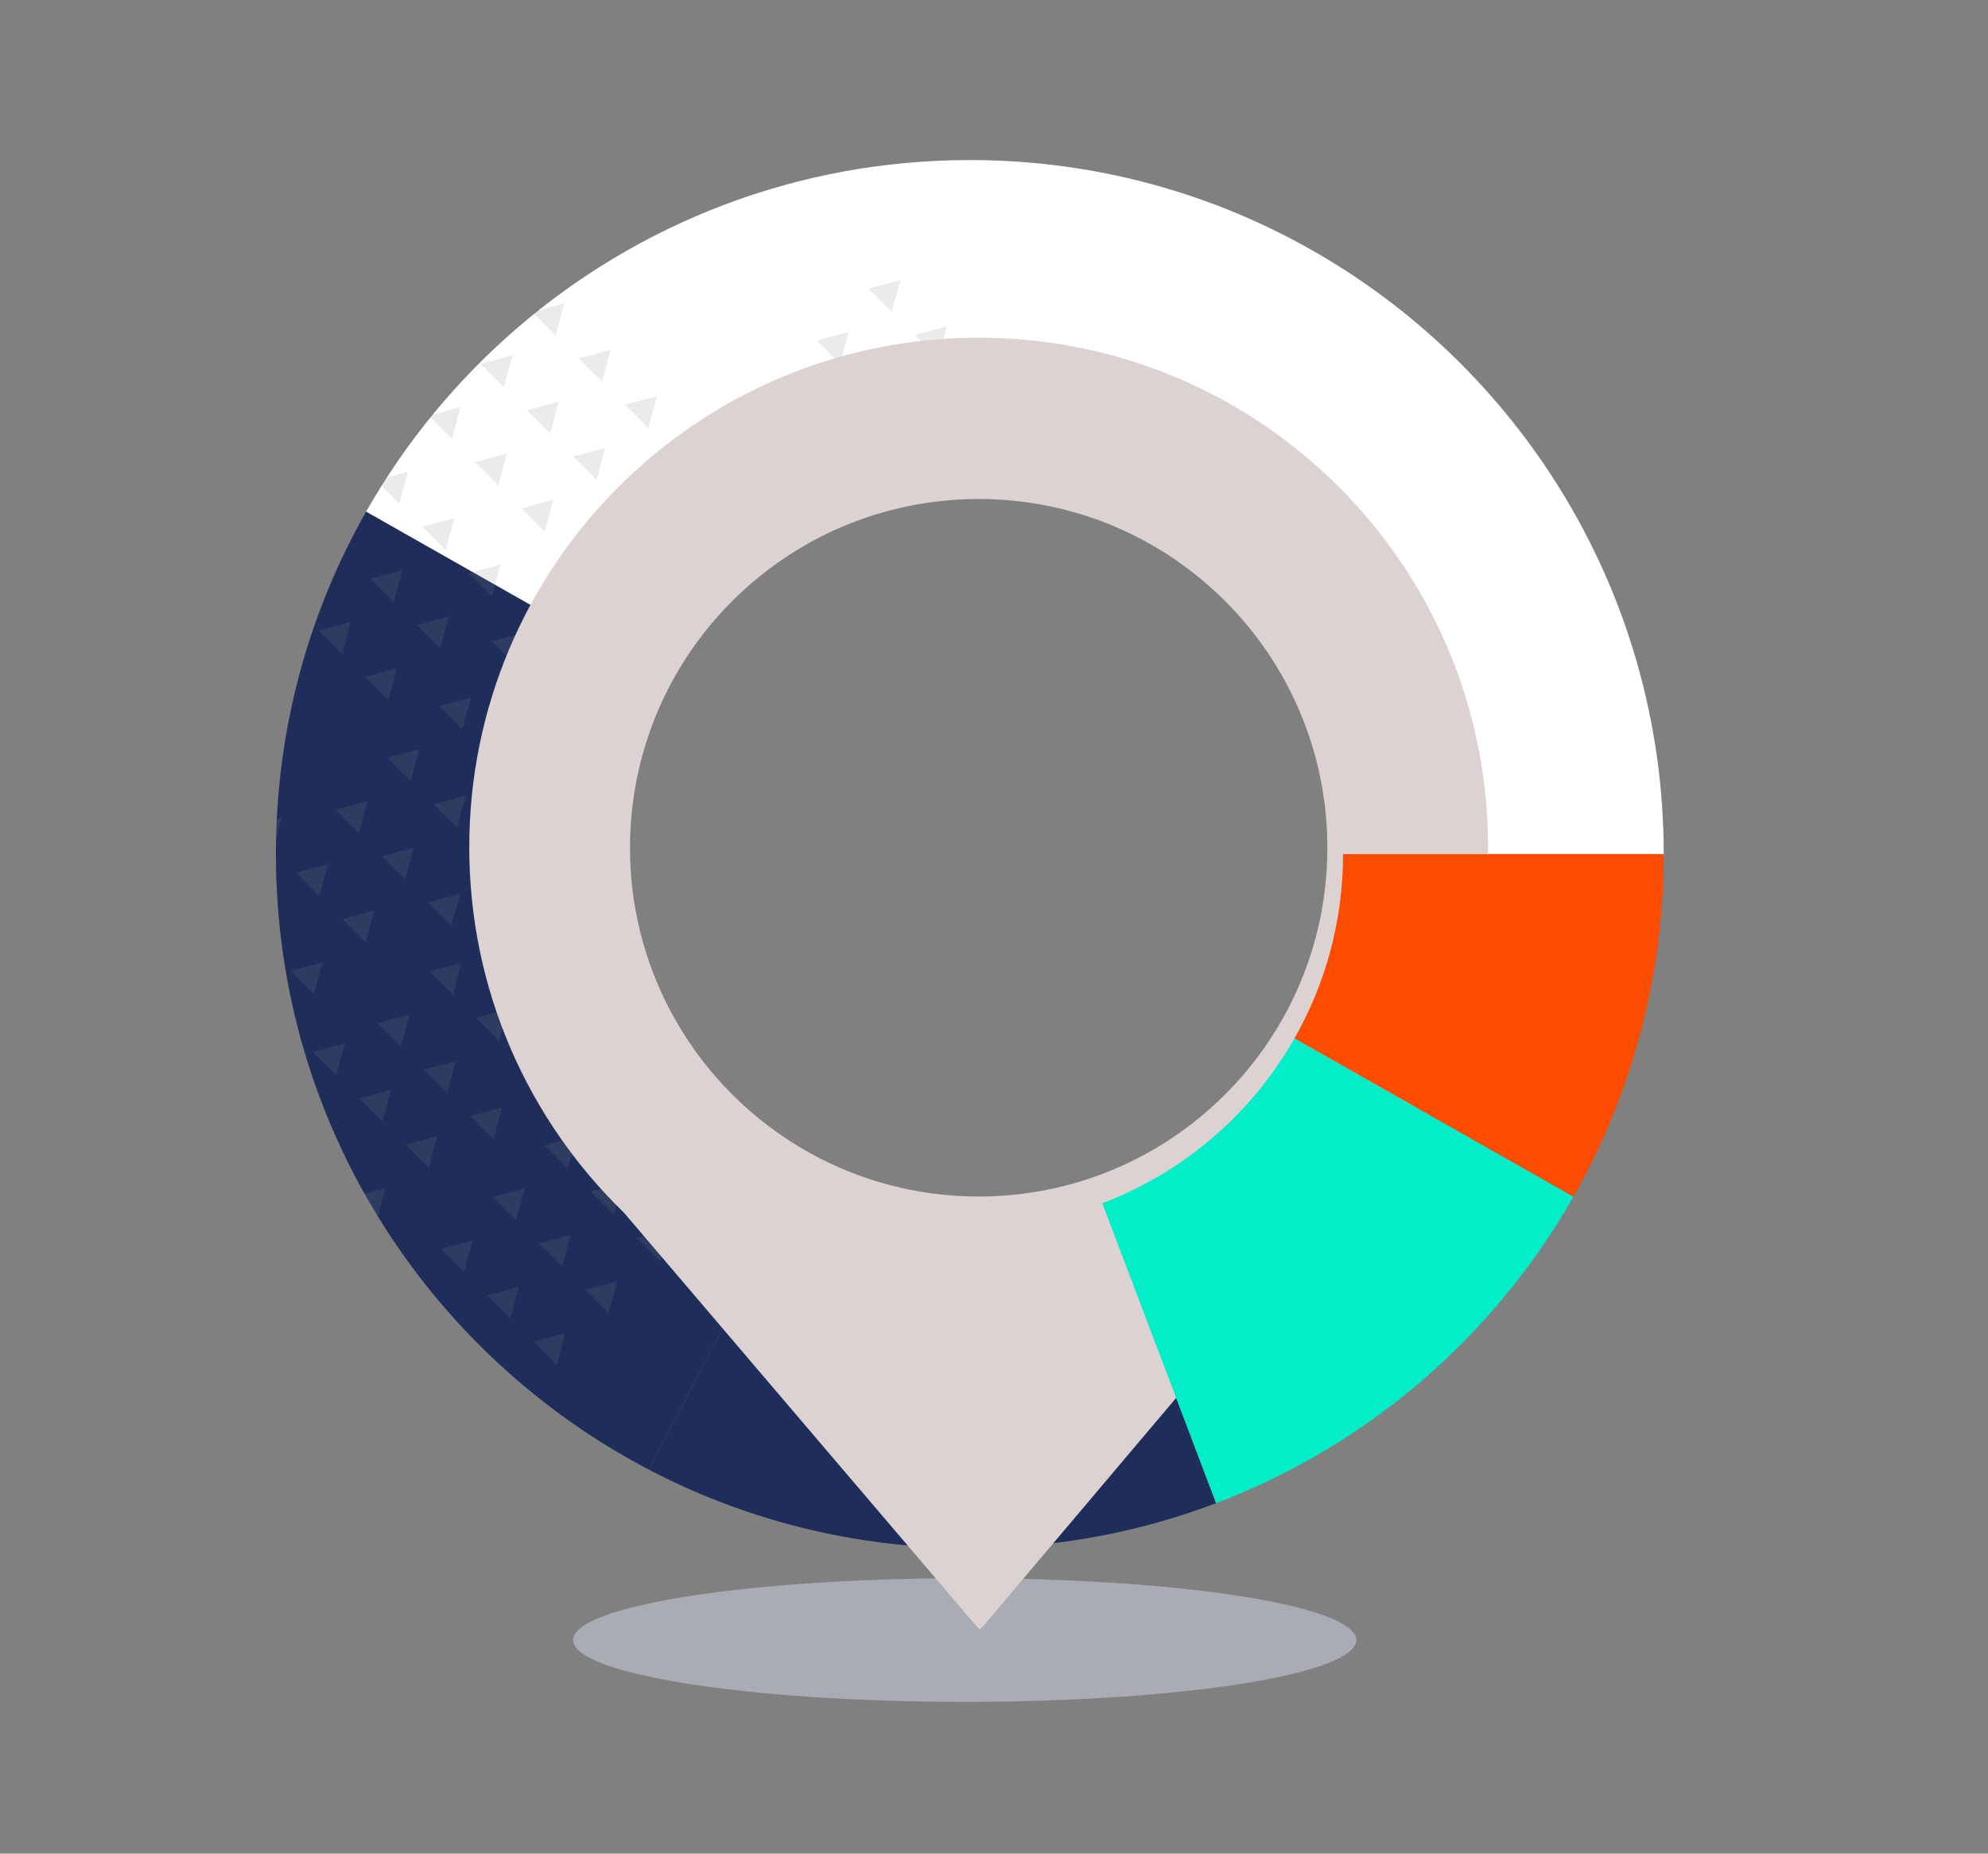
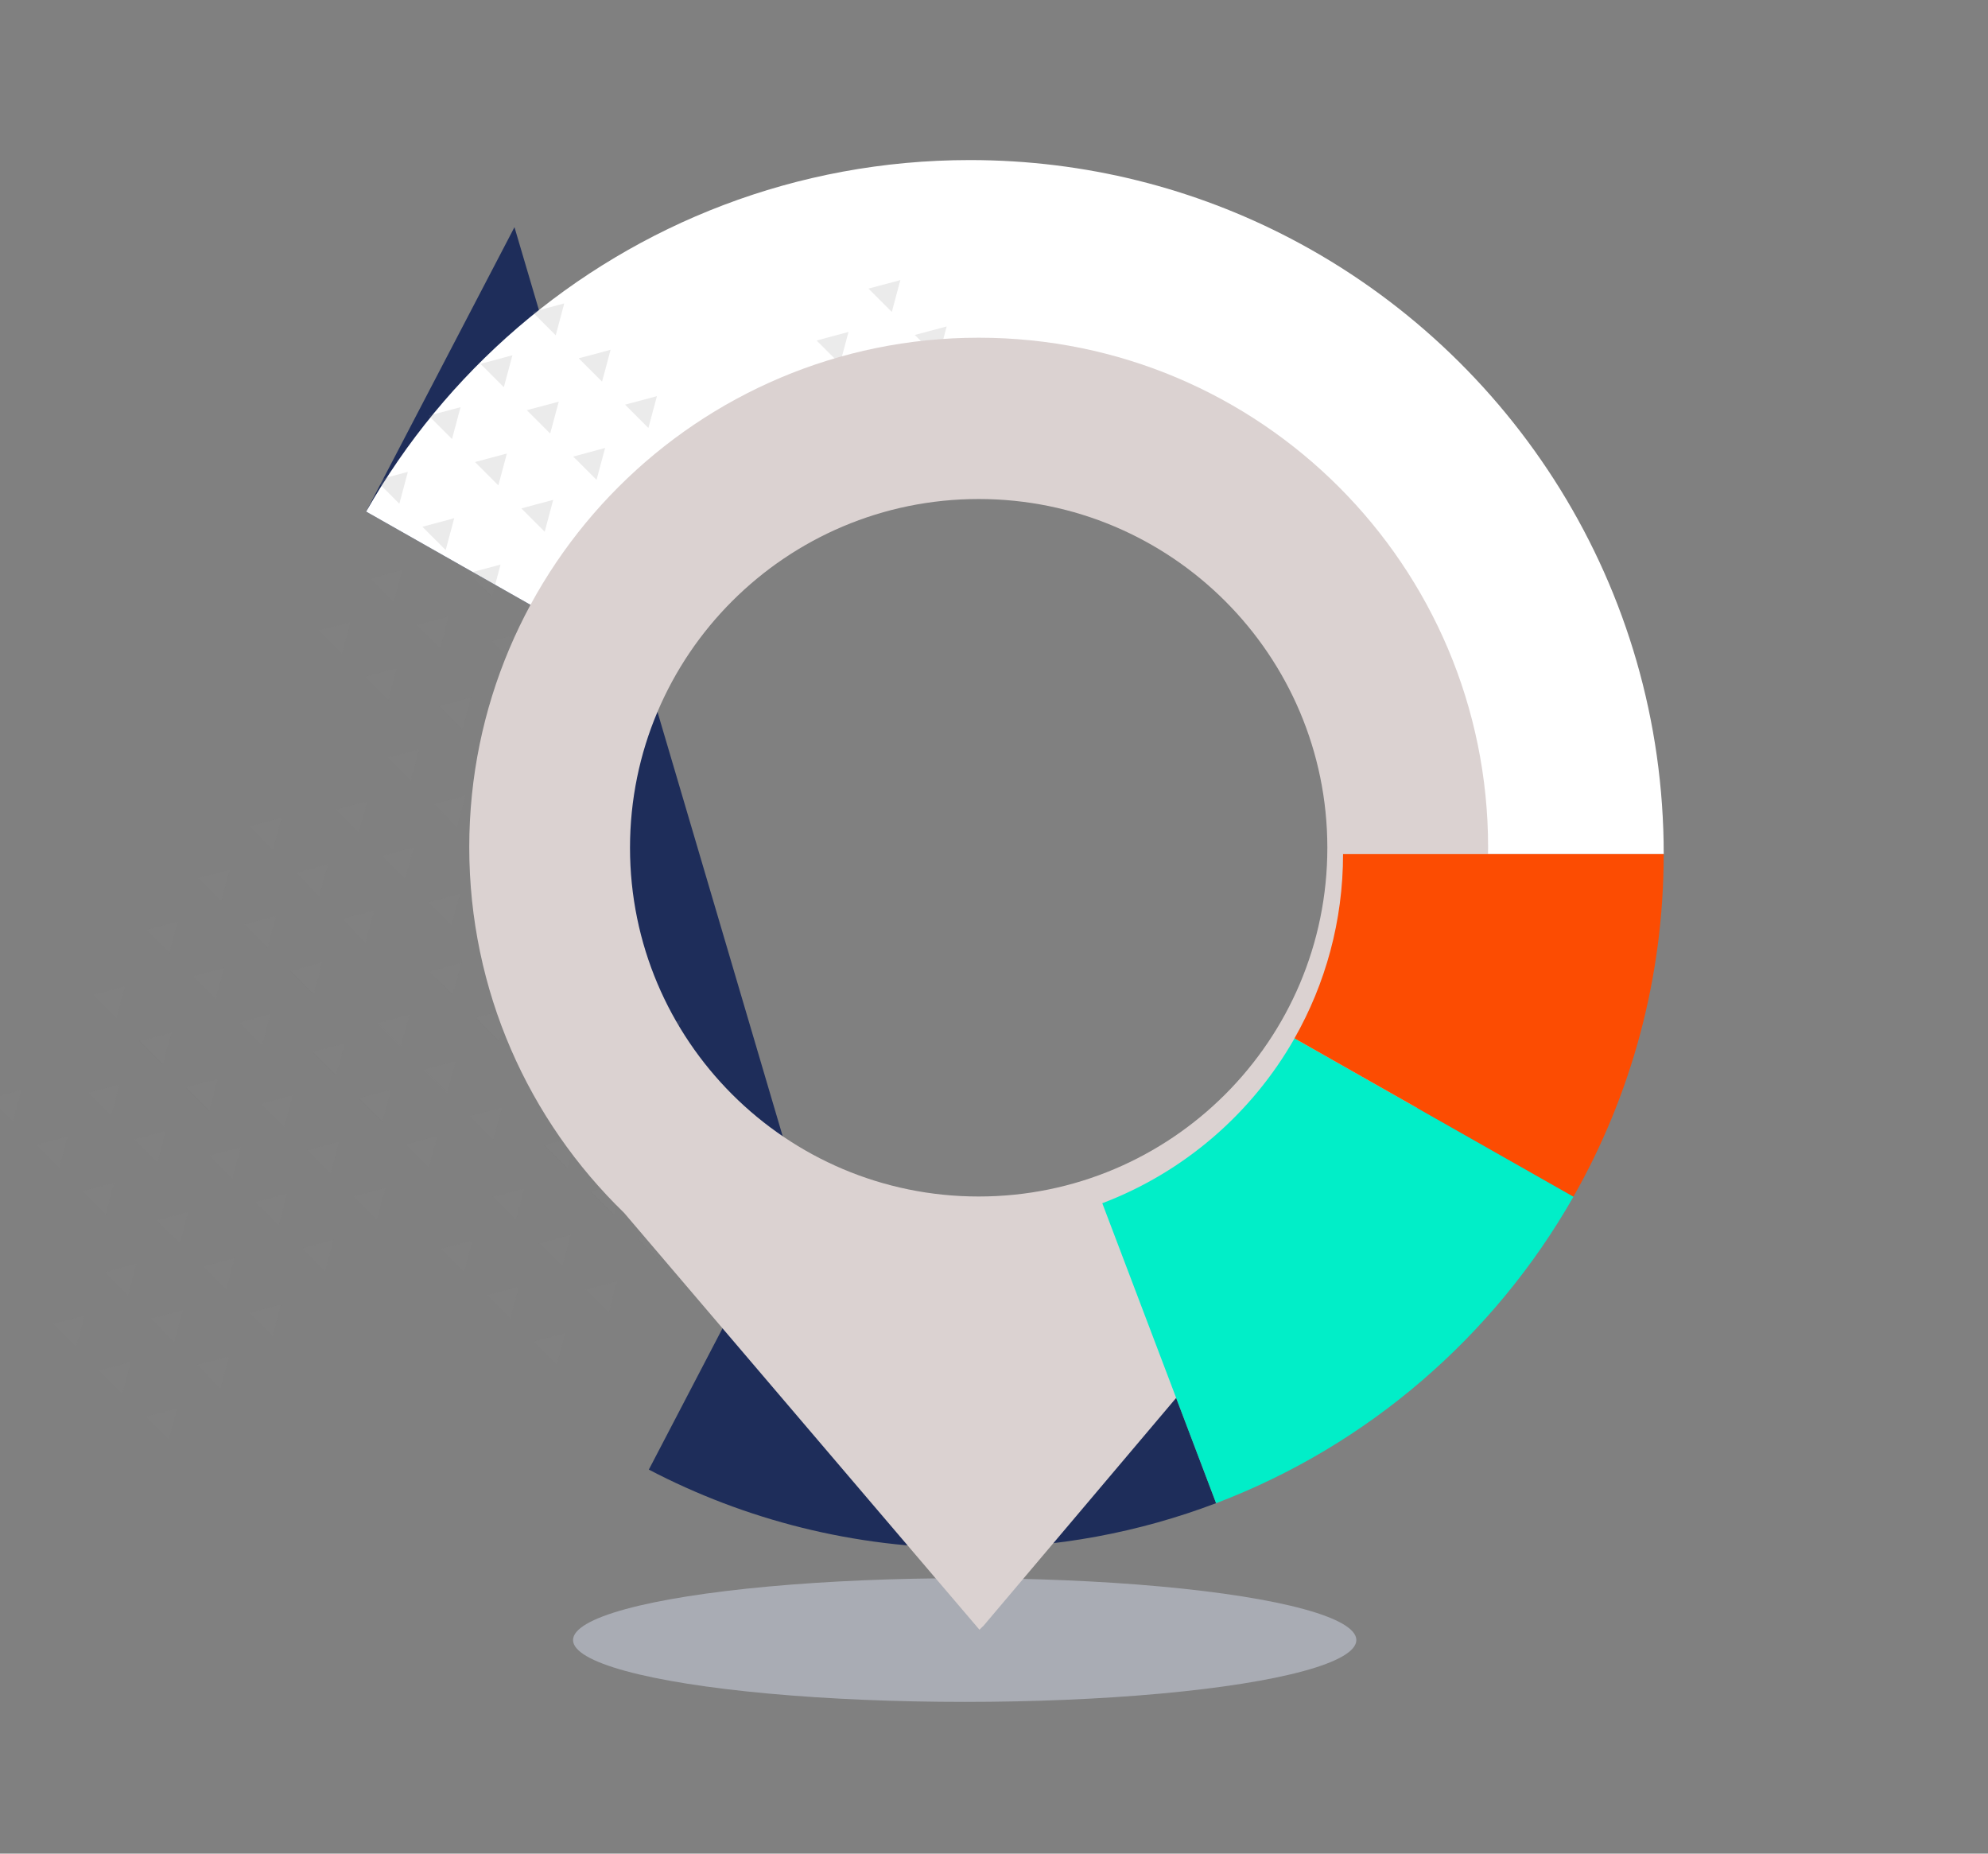
<svg xmlns="http://www.w3.org/2000/svg" viewBox="0 0 578.66 539.43">
  <rect x="0" y="0" width="578.66" height="539.43" fill="#808080" stroke="none" />
  <defs>
    <style>
      .cls-1 {
        fill: #cacfdd;
        mix-blend-mode: multiply;
        opacity: .55;
      }

      .cls-1,
      .cls-2,
      .cls-3,
      .cls-4,
      .cls-5,
      .cls-6,
      .cls-7 {
        stroke-width: 0px;
      }

      .cls-8 {
        opacity: .33;
      }

      .cls-9 {
        opacity: .5;
      }

      .cls-10 {
        isolation: isolate;
      }

      .cls-2 {
        fill: #fc4c02;
      }

      .cls-3 {
        fill: #1e2d5a;
      }

      .cls-4 {
        fill: #868686;
      }

      .cls-5 {
        fill: #fff;
      }

      .cls-6 {
        fill: #dbd2d1;
      }

      .cls-7 {
        fill: #01eec8;
      }
    </style>
  </defs>
  <g class="cls-10">
    <g id="Layer_17">
      <ellipse class="cls-1" cx="280.8" cy="477.28" rx="114" ry="18" />
-       <path class="cls-3" d="m232.03,344.91c-34.71-18.14-58.4-54.48-58.4-96.35,0-19.5,5.14-37.8,14.14-53.62l-81.19-46.06c-16.72,29.41-26.27,63.43-26.27,99.68,0,77.84,44.04,145.4,108.56,179.12l43.17-82.77Z">
+       <path class="cls-3" d="m232.03,344.91c-34.71-18.14-58.4-54.48-58.4-96.35,0-19.5,5.14-37.8,14.14-53.62l-81.19-46.06l43.17-82.77Z">
      </path>
      <path class="cls-5" d="m390.94,248.56h93.33c0-77.84-44.04-145.4-108.56-179.12-27.94-14.6-59.71-22.86-93.42-22.86-25.24,0-49.41,4.63-71.69,13.09-44.17,16.77-80.93,48.6-104.02,89.21l81.19,46.06c12.42-21.85,32.19-38.96,55.96-47.98,11.98-4.55,24.98-7.05,38.56-7.05,18.13,0,35.22,4.45,50.25,12.3,34.71,18.14,58.4,54.48,58.4,96.35Z">
      </path>
      <path class="cls-3" d="m353.97,437.45l-33.13-87.29c-11.98,4.55-24.98,7.05-38.56,7.05-18.13,0-35.22-4.45-50.25-12.3l-43.17,82.77c27.94,14.6,59.71,22.86,93.42,22.86,25.25,0,49.41-4.63,71.69-13.09Z">
      </path>
      <g class="cls-8">
        <g class="cls-9">
          <polygon class="cls-4" points="149.36 265.13 140.09 267.61 146.88 274.4 149.36 265.13" />
          <polygon class="cls-4" points="176.34 292.1 167.06 294.59 173.85 301.38 176.34 292.1" />
          <polygon class="cls-4" points="162.85 278.61 153.57 281.1 160.36 287.89 162.85 278.61" />
          <polygon class="cls-4" points="134.27 280.22 124.99 282.71 131.78 289.49 134.27 280.22" />
          <polygon class="cls-4" points="161.24 307.2 151.97 309.68 158.76 316.47 161.24 307.2" />
          <polygon class="cls-4" points="147.76 293.71 138.48 296.19 145.27 302.98 147.76 293.71" />
          <polygon class="cls-4" points="119.17 295.31 109.9 297.8 116.69 304.59 119.17 295.31" />
          <polygon class="cls-4" points="146.15 322.29 136.87 324.78 143.66 331.57 146.15 322.29" />
          <polygon class="cls-4" points="132.66 308.8 123.39 311.29 130.18 318.08 132.66 308.8" />
        </g>
        <g class="cls-9">
          <polygon class="cls-4" points="167.74 330.78 158.47 333.26 165.26 340.05 167.74 330.78" />
          <polygon class="cls-4" points="194.72 357.76 185.45 360.24 192.24 367.03 194.72 357.76" />
          <polygon class="cls-4" points="181.23 344.27 171.96 346.75 178.75 353.54 181.23 344.27" />
          <polygon class="cls-4" points="152.65 345.87 143.37 348.36 150.16 355.15 152.65 345.87" />
          <polygon class="cls-4" points="179.63 372.85 170.35 375.34 177.14 382.13 179.63 372.85" />
          <polygon class="cls-4" points="166.14 359.36 156.86 361.85 163.65 368.64 166.14 359.36" />
          <polygon class="cls-4" points="137.56 360.97 128.28 363.45 135.07 370.24 137.56 360.97" />
          <polygon class="cls-4" points="164.53 387.95 155.26 390.43 162.05 397.22 164.53 387.95" />
          <polygon class="cls-4" points="151.04 374.46 141.77 376.94 148.56 383.73 151.04 374.46" />
        </g>
        <g class="cls-9">
          <polygon class="cls-4" points="179.79 231.2 170.51 233.68 177.3 240.47 179.79 231.2" />
          <polygon class="cls-4" points="164.69 246.29 155.42 248.78 162.21 255.57 164.69 246.29" />
          <polygon class="cls-4" points="178.18 259.78 168.91 262.27 175.7 269.06 178.18 259.78" />
        </g>
        <g class="cls-9">
          <polygon class="cls-4" points="198.17 296.85 188.89 299.34 195.68 306.13 198.17 296.85" />
          <polygon class="cls-4" points="183.08 311.95 173.8 314.43 180.59 321.22 183.08 311.95" />
          <polygon class="cls-4" points="210.05 338.92 200.78 341.41 207.57 348.2 210.05 338.92" />
          <polygon class="cls-4" points="196.56 325.44 187.29 327.92 194.08 334.71 196.56 325.44" />
        </g>
        <g class="cls-9">
          <polygon class="cls-4" points="36.44 287.01 27.16 289.5 33.95 296.29 36.44 287.01" />
          <polygon class="cls-4" points="63.41 313.99 54.14 316.47 60.93 323.26 63.41 313.99" />
          <polygon class="cls-4" points="49.93 300.5 40.65 302.98 47.44 309.77 49.93 300.5" />
-           <polygon class="cls-4" points="21.34 302.1 12.07 304.59 18.86 311.38 21.34 302.1" />
          <polygon class="cls-4" points="48.32 329.08 39.04 331.57 45.83 338.36 48.32 329.08" />
          <polygon class="cls-4" points="34.83 315.59 25.56 318.08 32.35 324.87 34.83 315.59" />
          <polygon class="cls-4" points="6.25 317.2 -3.03 319.68 3.76 326.47 6.25 317.2" />
          <polygon class="cls-4" points="33.23 344.18 23.95 346.66 30.74 353.45 33.23 344.18" />
          <polygon class="cls-4" points="19.74 330.69 10.46 333.17 17.25 339.96 19.74 330.69" />
        </g>
        <g class="cls-9">
          <polygon class="cls-4" points="54.82 352.66 45.55 355.15 52.33 361.94 54.82 352.66" />
          <polygon class="cls-4" points="81.8 379.64 72.52 382.13 79.31 388.92 81.8 379.64" />
          <polygon class="cls-4" points="68.31 366.15 59.03 368.64 65.82 375.43 68.31 366.15" />
          <polygon class="cls-4" points="39.73 367.76 30.45 370.24 37.24 377.03 39.73 367.76" />
          <polygon class="cls-4" points="66.7 394.74 57.43 397.22 64.22 404.01 66.7 394.74" />
          <polygon class="cls-4" points="53.21 381.25 43.94 383.73 50.73 390.52 53.21 381.25" />
          <polygon class="cls-4" points="24.63 382.85 15.36 385.34 22.15 392.13 24.63 382.85" />
          <polygon class="cls-4" points="51.61 409.83 42.33 412.31 49.12 419.1 51.61 409.83" />
          <polygon class="cls-4" points="38.12 396.34 28.84 398.83 35.63 405.62 38.12 396.34" />
        </g>
        <g class="cls-9">
          <polygon class="cls-4" points="81.96 237.99 72.68 240.47 79.47 247.26 81.96 237.99" />
          <polygon class="cls-4" points="108.93 264.97 99.66 267.45 106.45 274.24 108.93 264.97" />
          <polygon class="cls-4" points="95.45 251.48 86.17 253.96 92.96 260.75 95.45 251.48" />
          <polygon class="cls-4" points="66.86 253.08 57.59 255.57 64.38 262.36 66.86 253.08" />
          <polygon class="cls-4" points="93.84 280.06 84.56 282.55 91.35 289.34 93.84 280.06" />
          <polygon class="cls-4" points="80.35 266.57 71.08 269.06 77.87 275.85 80.35 266.57" />
          <polygon class="cls-4" points="51.77 268.18 42.49 270.66 49.28 277.45 51.77 268.18" />
          <polygon class="cls-4" points="78.75 295.15 69.47 297.64 76.26 304.43 78.75 295.15" />
          <polygon class="cls-4" points="65.26 281.67 55.98 284.15 62.77 290.94 65.26 281.67" />
        </g>
        <g class="cls-9">
          <polygon class="cls-4" points="100.34 303.64 91.06 306.13 97.85 312.92 100.34 303.64" />
          <polygon class="cls-4" points="127.32 330.62 118.04 333.1 124.83 339.89 127.32 330.62" />
          <polygon class="cls-4" points="113.83 317.13 104.55 319.62 111.34 326.41 113.83 317.13" />
          <polygon class="cls-4" points="85.25 318.74 75.97 321.22 82.76 328.01 85.25 318.74" />
          <polygon class="cls-4" points="112.22 345.71 102.95 348.2 109.74 354.99 112.22 345.71" />
          <polygon class="cls-4" points="98.73 332.23 89.46 334.71 96.25 341.5 98.73 332.23" />
          <polygon class="cls-4" points="70.15 333.83 60.88 336.32 67.67 343.11 70.15 333.83" />
          <polygon class="cls-4" points="97.13 360.81 87.85 363.29 94.64 370.08 97.13 360.81" />
          <polygon class="cls-4" points="83.64 347.32 74.36 349.81 81.15 356.59 83.64 347.32" />
        </g>
        <g class="cls-9">
          <polygon class="cls-4" points="231.65 115.44 222.37 117.92 229.16 124.71 231.65 115.44" />
          <polygon class="cls-4" points="245.14 128.92 235.86 131.41 242.65 138.2 245.14 128.92" />
          <polygon class="cls-4" points="216.55 130.53 207.28 133.01 214.07 139.8 216.55 130.53" />
          <polygon class="cls-4" points="230.04 144.02 220.77 146.5 227.56 153.29 230.04 144.02" />
          <polygon class="cls-4" points="201.46 145.62 192.18 148.11 198.97 154.9 201.46 145.62" />
          <polygon class="cls-4" points="214.95 159.11 205.67 161.6 212.46 168.39 214.95 159.11" />
        </g>
        <g class="cls-9">
          <polygon class="cls-4" points="262.07 81.51 252.8 83.99 259.59 90.78 262.07 81.51" />
          <polygon class="cls-4" points="289.05 108.49 279.77 110.97 286.56 117.76 289.05 108.49" />
          <polygon class="cls-4" points="275.56 95 266.29 97.48 273.08 104.27 275.56 95" />
          <polygon class="cls-4" points="246.98 96.6 237.7 99.09 244.49 105.88 246.98 96.6" />
          <polygon class="cls-4" points="273.96 123.58 264.68 126.06 271.47 132.85 273.96 123.58" />
          <polygon class="cls-4" points="260.47 110.09 251.19 112.58 257.98 119.37 260.47 110.09" />
        </g>
        <g class="cls-9">
          <polygon class="cls-4" points="295.55 132.07 286.28 134.55 293.06 141.34 295.55 132.07" />
        </g>
        <g class="cls-9">
          <polygon class="cls-4" points="118.72 137.32 109.45 139.8 116.24 146.59 118.72 137.32" />
          <polygon class="cls-4" points="145.7 164.3 136.43 166.78 143.21 173.57 145.7 164.3" />
          <polygon class="cls-4" points="132.21 150.81 122.94 153.29 129.73 160.08 132.21 150.81" />
          <polygon class="cls-4" points="130.61 179.39 121.33 181.88 128.12 188.67 130.61 179.39" />
          <polygon class="cls-4" points="117.12 165.9 107.84 168.39 114.63 175.18 117.12 165.9" />
          <polygon class="cls-4" points="115.51 194.49 106.24 196.97 113.03 203.76 115.51 194.49" />
          <polygon class="cls-4" points="102.02 181 92.75 183.48 99.54 190.27 102.02 181" />
        </g>
        <g class="cls-9">
          <polygon class="cls-4" points="137.11 202.97 127.83 205.46 134.62 212.25 137.11 202.97" />
          <polygon class="cls-4" points="164.08 229.95 154.81 232.44 161.6 239.23 164.08 229.95" />
          <polygon class="cls-4" points="150.59 216.46 141.32 218.95 148.11 225.74 150.59 216.46" />
          <polygon class="cls-4" points="122.01 218.07 112.74 220.55 119.53 227.34 122.01 218.07" />
          <polygon class="cls-4" points="148.99 245.04 139.71 247.53 146.5 254.32 148.99 245.04" />
          <polygon class="cls-4" points="135.5 231.56 126.23 234.04 133.01 240.83 135.5 231.56" />
          <polygon class="cls-4" points="106.92 233.16 97.64 235.65 104.43 242.44 106.92 233.16" />
          <polygon class="cls-4" points="133.89 260.14 124.62 262.62 131.41 269.41 133.89 260.14" />
          <polygon class="cls-4" points="120.41 246.65 111.13 249.14 117.92 255.93 120.41 246.65" />
        </g>
        <g class="cls-9">
          <polygon class="cls-4" points="164.24 88.3 154.97 90.78 161.76 97.57 164.24 88.3" />
          <polygon class="cls-4" points="191.22 115.28 181.94 117.76 188.73 124.55 191.22 115.28" />
          <polygon class="cls-4" points="177.73 101.79 168.46 104.27 175.25 111.06 177.73 101.79" />
          <polygon class="cls-4" points="149.15 103.39 139.87 105.88 146.66 112.67 149.15 103.39" />
          <polygon class="cls-4" points="176.13 130.37 166.85 132.86 173.64 139.64 176.13 130.37" />
          <polygon class="cls-4" points="162.64 116.88 153.36 119.37 160.15 126.16 162.64 116.88" />
          <polygon class="cls-4" points="134.05 118.49 124.78 120.97 131.57 127.76 134.05 118.49" />
          <polygon class="cls-4" points="161.03 145.46 151.76 147.95 158.55 154.74 161.03 145.46" />
          <polygon class="cls-4" points="147.54 131.98 138.27 134.46 145.06 141.25 147.54 131.98" />
        </g>
        <g class="cls-9">
          <polygon class="cls-4" points="182.63 153.95 173.35 156.44 180.14 163.23 182.63 153.95" />
          <polygon class="cls-4" points="196.11 167.44 186.84 169.93 193.63 176.72 196.11 167.44" />
          <polygon class="cls-4" points="167.53 169.05 158.26 171.53 165.05 178.32 167.53 169.05" />
          <polygon class="cls-4" points="194.51 196.02 185.23 198.51 192.02 205.3 194.51 196.02" />
          <polygon class="cls-4" points="181.02 182.53 171.74 185.02 178.53 191.81 181.02 182.53" />
          <polygon class="cls-4" points="152.44 184.14 143.16 186.63 149.95 193.42 152.44 184.14" />
          <polygon class="cls-4" points="179.41 211.12 170.14 213.6 176.93 220.39 179.41 211.12" />
          <polygon class="cls-4" points="165.93 197.63 156.65 200.11 163.44 206.9 165.93 197.63" />
        </g>
      </g>
      <path class="cls-6" d="m284.87,98.28c-81.89,0-148.28,66.39-148.28,148.28,0,41.76,17.29,79.46,45.07,106.4l103.44,121.32.96-.96.03.03,95.87-113.38s5.14-5.45,7.7-8c27.02-26.85,43.49-64.31,43.49-105.41,0-81.89-66.39-148.28-148.28-148.28Zm101.49,148.43c0,56.05-45.44,101.49-101.49,101.49s-101.49-45.44-101.49-101.49,45.44-101.49,101.49-101.49c56.05,0,101.49,45.44,101.49,101.49Z">
      </path>
      <path class="cls-7" d="m320.85,350.16l33.13,87.29c44.17-16.77,80.93-48.6,104.02-89.21l-81.19-46.06c-12.42,21.85-32.19,38.96-55.96,47.98Z">
      </path>
      <path class="cls-2" d="m376.8,302.18l81.19,46.06c16.72-29.41,26.27-63.43,26.27-99.68h-93.33c0,19.5-5.14,37.8-14.14,53.62Z" />
    </g>
  </g>
</svg>